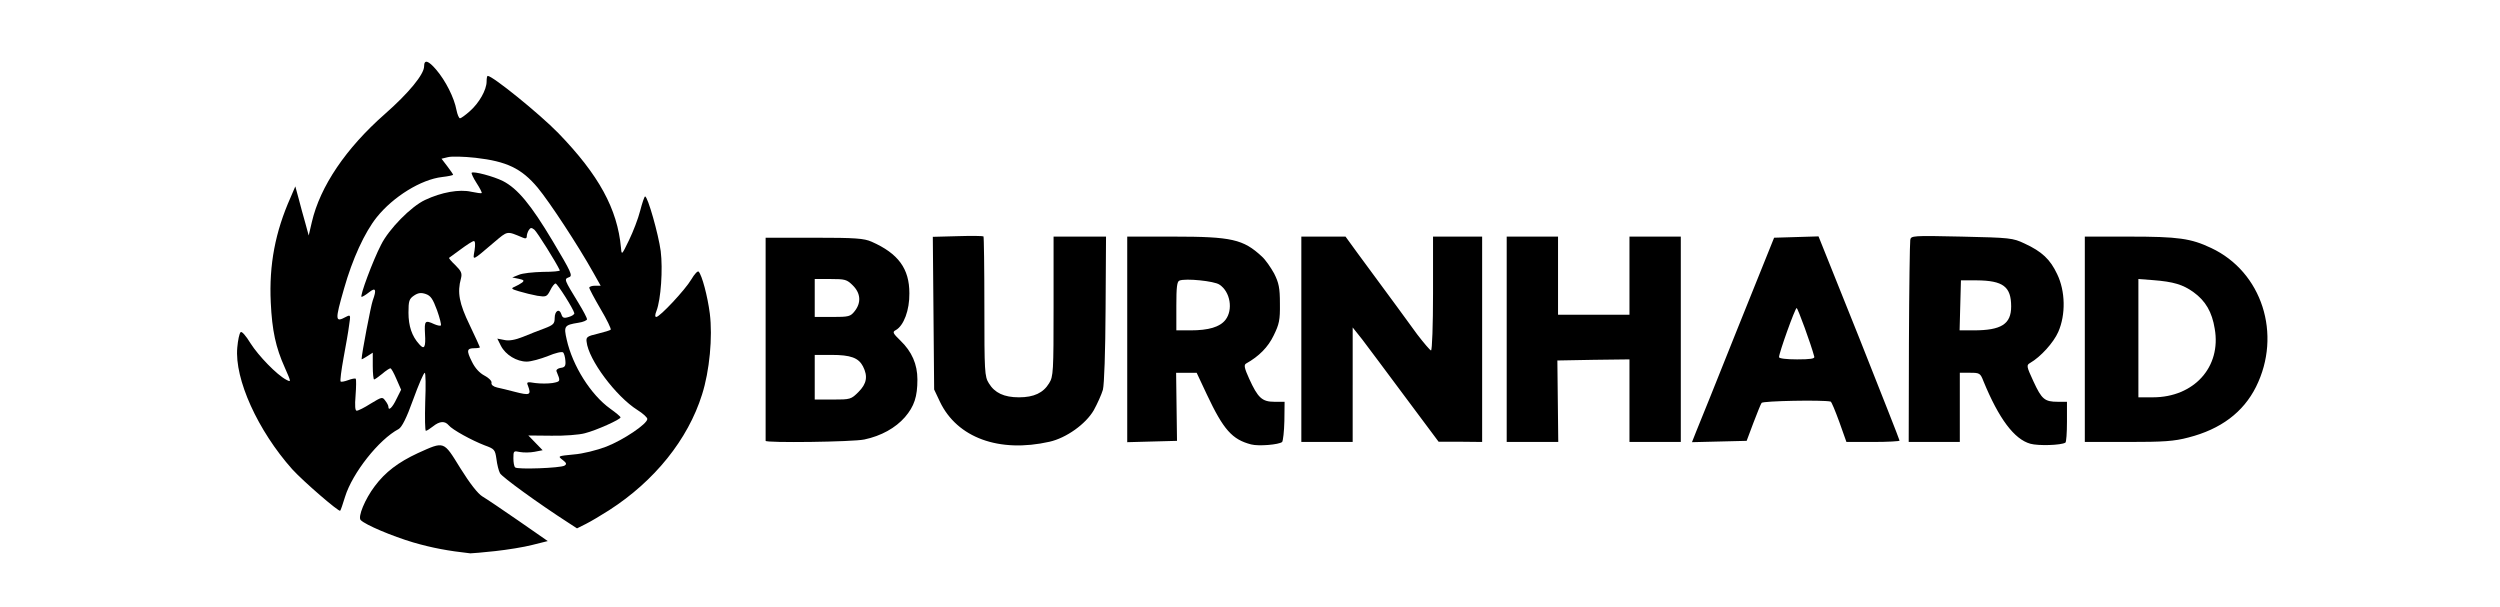
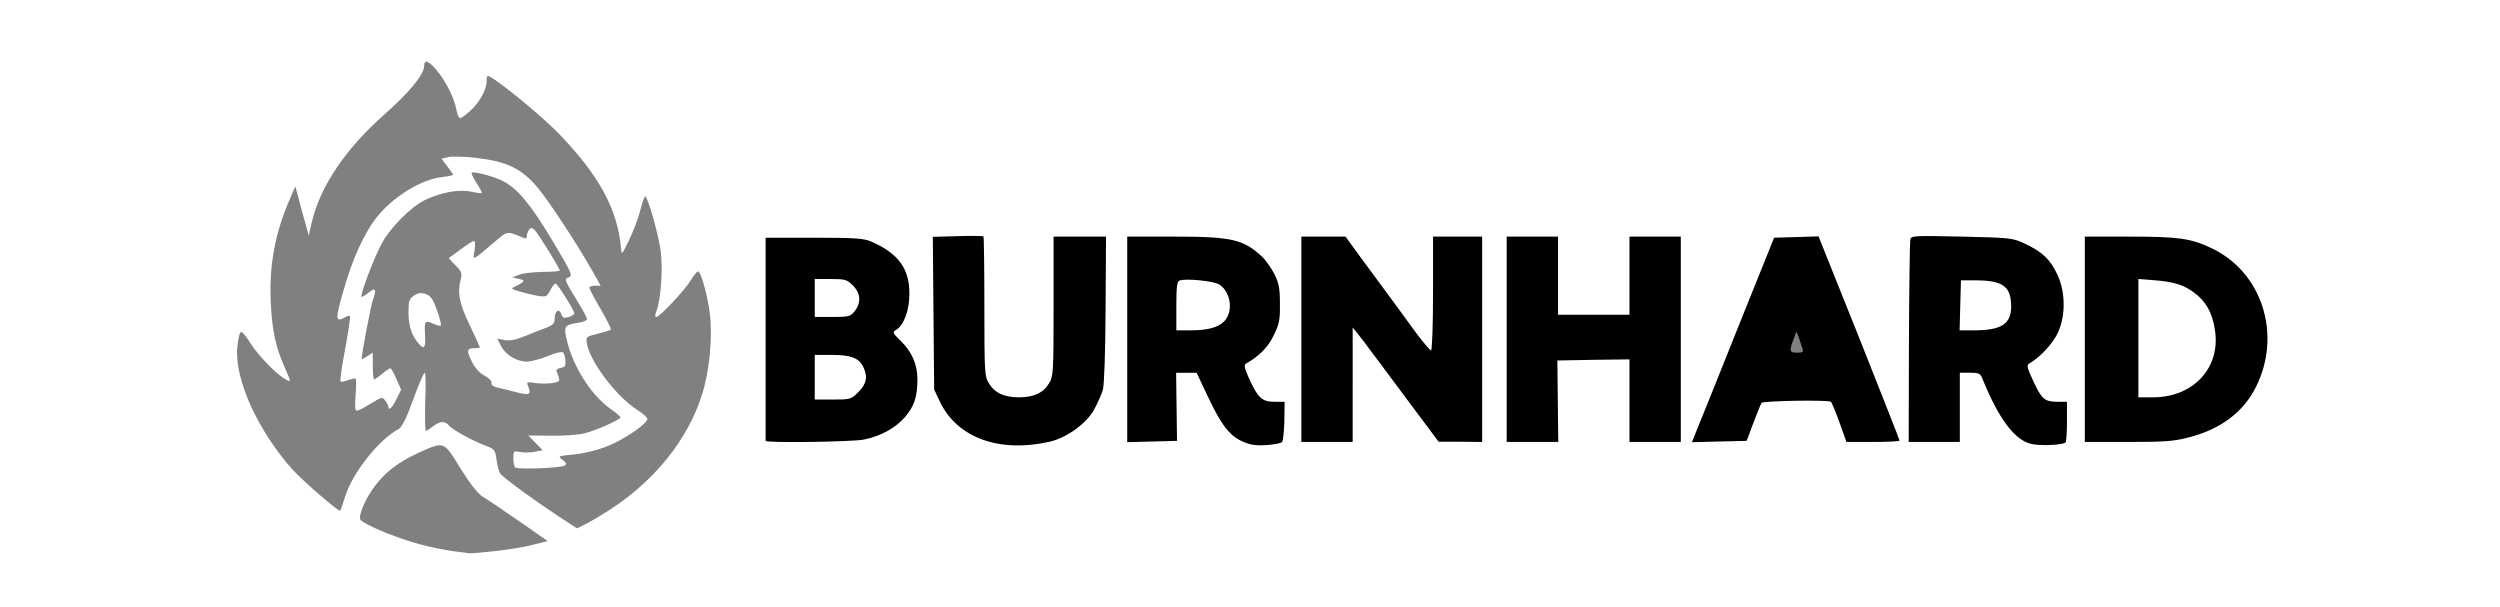
<svg xmlns="http://www.w3.org/2000/svg" version="1.0" width="560px" height="136px" viewBox="0 0 560 136" preserveAspectRatio="xMidYMid meet">
  <rect x="0" y="0" width="560" height="136" fill="#808080" stroke="none" />
  <g fill="#000000">
-     <path d="M99.75 124.95 c-4.75 -0.60 -13.30 -3.15 -17.25 -5.15 -3.05 -1.55 -3.25 -1.75 -3.40 -3.50 -0.55 -6.55 6.90 -14.65 16.15 -17.60 l2 -0.65 -1.85 0 -1.90 -0.05 -0.05 -2.60 -0.05 -2.65 -0.75 2.15 c-0.40 1.15 -1.20 2.35 -1.80 2.70 -4.55 2.35 -10.50 9.95 -12.10 15.35 -0.90 2.95 -1 3.05 -2.60 3.05 -1.35 0 -2.50 -0.70 -5.65 -3.30 -11.65 -9.65 -19.10 -22.85 -18.95 -33.70 0.05 -5.45 0.40 -6.20 2.50 -6.40 1.65 -0.15 1.85 0 3.85 3.20 1.20 1.80 2.25 3.25 2.35 3.10 0.15 -0.10 -0.05 -1.10 -0.40 -2.20 -0.40 -1.25 -0.60 -5.35 -0.55 -11.70 0 -9.15 0.10 -10.05 1.35 -14.15 0.75 -2.45 1.90 -5.70 2.55 -7.25 1.10 -2.60 1.35 -2.85 2.90 -3 1.60 -0.15 1.70 -0.05 2.30 2.25 l0.65 2.40 1.90 -4 c2.75 -5.80 7.35 -11.60 13.65 -17.10 5.40 -4.75 8.20 -8.05 8.85 -10.55 0.30 -1.10 0.70 -1.40 2.15 -1.50 1.55 -0.15 2 0.10 3.60 2 1.90 2.20 4.30 6.75 4.30 8.10 0 0.45 0.20 0.80 0.40 0.80 1.15 0 3.60 -4.20 3.60 -6.25 0 -1.10 0.20 -1.25 1.75 -1.25 2.55 0 10.70 6.05 17.30 12.80 7.15 7.35 10.95 13.20 12.95 19.70 l0.85 2.75 1.05 -3.45 c0.60 -1.85 1.10 -3.70 1.10 -4.10 0 -0.50 0.60 -0.70 1.90 -0.70 l1.90 0 1.35 4.20 c1.65 5 2.55 11.95 2.15 16 l-0.30 3 1.30 -1.25 c0.70 -0.65 1.85 -2.15 2.55 -3.35 1.15 -1.95 1.45 -2.15 3.05 -2 1.65 0.15 1.80 0.30 2.70 2.90 2.40 7.10 2.25 19.70 -0.35 27.85 -2.60 8.25 -8.30 16.30 -15.75 22.30 -4.95 3.90 -11.75 7.85 -13.65 7.85 -1.40 0 -3.80 -1.45 -13.75 -8.35 -5.05 -3.55 -5.45 -4.05 -5.90 -7.35 -0.30 -2.10 -0.45 -2.25 -2.65 -3.05 -1.25 -0.50 -3 -1.25 -3.85 -1.75 -1.50 -0.85 -1.40 -0.65 1.55 4.10 2.50 3.95 3.65 5.30 5.75 6.70 1.45 0.95 5.05 3.40 8.05 5.50 5.05 3.50 5.45 3.90 5.45 5.40 0 1.60 -0.05 1.65 -3.60 2.45 -7.35 1.70 -14.05 2.10 -20.65 1.30z m23.65 -23 c0.15 -1.25 0.35 -1.35 3.50 -1.60 3.25 -0.35 8.40 -1.75 7.95 -2.20 -0.15 -0.10 -1.10 0 -2.15 0.30 -1.10 0.25 -3.70 0.65 -5.80 0.85 -3.85 0.35 -3.90 0.35 -3.90 1.75 0 1.30 -0.20 1.40 -2.35 1.70 -3.90 0.50 -4.10 0.65 -0.65 0.60 3.10 -0.10 3.25 -0.15 3.40 -1.40z m-23.65 -4.45 c-0.15 -0.25 -0.60 -0.50 -1 -0.50 -0.40 0 -0.85 0.25 -1 0.50 -0.20 0.30 0.25 0.50 1 0.50 0.75 0 1.20 -0.20 1 -0.50z m37.75 -0.25 c0.85 -0.45 1.50 -0.90 1.50 -1.05 0 -0.20 -2.95 1.15 -3.45 1.60 -0.50 0.45 0.65 0.15 1.95 -0.55z m4.50 -3.25 c0 -0.20 -0.35 -0.50 -0.75 -0.70 -0.50 -0.20 -0.75 0.05 -0.75 0.70 0 0.65 0.25 0.90 0.75 0.70 0.40 -0.20 0.75 -0.50 0.75 -0.70z m-59.30 -5.75 c0.55 -0.40 1.85 -0.75 2.90 -0.75 1.95 0 2.20 -0.25 1.45 -1.45 -0.30 -0.45 -0.55 -0.50 -0.75 -0.10 -0.20 0.30 -1.25 0.55 -2.35 0.55 l-1.95 0 0 -2.25 c0 -2.05 -0.10 -2.25 -1.25 -2.25 -1.10 0 -1.25 -0.20 -1.20 -1.85 0 -1.05 0.40 -4.20 0.90 -7 l0.85 -5.15 -1.15 0 c-0.90 0 -1.15 -0.30 -1.20 -1.35 0 -1.25 -0.05 -1.30 -0.45 -0.40 -0.75 1.75 -0.55 2.75 0.50 2.75 0.85 0 1 0.35 1 2.15 -0.05 1.15 -0.35 3.90 -0.75 6.10 -1 5.50 -1 5.65 0.65 5.85 1.30 0.15 1.35 0.25 1.35 3.05 0 1.55 0.10 2.85 0.25 2.85 0.15 0 0.70 -0.35 1.20 -0.75z m33.80 -3.30 c0 -0.95 0.25 -1.05 3.15 -0.90 2.85 0.20 3.10 0.10 3.25 -0.85 0.15 -1 0 -1.05 -3.80 -0.80 -3 0.15 -4.30 0.05 -5.55 -0.60 -2 -1.05 -3.55 -3.55 -3.55 -5.65 0 -1.65 0.05 -1.65 2.40 -1.65 1.40 0 3.35 -0.45 4.85 -1.15 1.40 -0.65 3.10 -1.35 3.80 -1.50 1.05 -0.25 1.40 -0.70 1.55 -2.10 0.20 -1.65 0.10 -1.75 -1.25 -1.75 -0.75 0 -3 -0.35 -4.95 -0.80 l-3.50 -0.80 0.30 -2.75 c0.20 -1.55 0.45 -2.95 0.60 -3.20 0.25 -0.40 1.30 -0.65 5.85 -1.20 l2.40 -0.30 -1.15 -2 c-1 -1.75 -1.25 -1.95 -3.10 -1.95 -1.15 0 -2.35 -0.20 -2.75 -0.45 -0.55 -0.35 -1.65 0.25 -4 2.25 -2.15 1.75 -3.70 2.70 -4.60 2.70 -1.25 0 -1.30 0.10 -1.60 3.65 -0.35 3.50 -0.30 3.70 1.90 8.25 2.50 5.25 2.95 8.10 1.20 8.10 l-1 0 1.05 1.50 c0.60 0.80 1.65 1.65 2.30 1.80 0.70 0.20 1.45 0.85 1.70 1.50 0.40 1.05 1 1.30 3.90 1.65 0.30 0 0.60 -0.40 0.60 -1z m13 -9.30 c0 -1.30 -0.15 -1.70 -0.55 -1.30 -0.45 0.45 -0.15 3.15 0.35 3.15 0.10 0 0.20 -0.85 0.20 -1.85z m4.50 -3 c0 -0.25 -0.25 -0.75 -0.50 -1.15 -0.40 -0.60 -0.50 -0.55 -0.50 0.40 0 0.60 0.25 1.10 0.50 1.10 0.30 0 0.50 -0.15 0.50 -0.35z m-39.20 -2.15 c1.35 0 1.55 -0.85 0.50 -2.25 -1.05 -1.45 -2.30 -0.15 -2.25 2.20 0.05 1 0.15 1.40 0.30 0.95 0.15 -0.55 0.70 -0.90 1.45 -0.90z m35.80 -9.45 c-0.25 -0.55 -0.45 -0.25 -0.60 0.95 -0.40 2.35 0.10 3.75 0.55 1.55 0.20 -0.95 0.20 -2.05 0.05 -2.50z m-48.75 -3.90 c-0.25 -0.20 -2.35 5.25 -2.35 6 0.05 0.35 0.60 -0.85 1.30 -2.60 0.65 -1.75 1.15 -3.30 1.05 -3.40z m22.25 -18.40 c0.10 -1.75 0 -2.25 -0.60 -2.25 -0.60 0 -0.70 0.50 -0.60 2.25 0.10 1.25 0.40 2.25 0.60 2.25 0.20 0 0.50 -1 0.60 -2.25z" />
    <path d="M222.65 101 c-6.20 -0.85 -11.15 -4.30 -13.60 -9.50 l-1.30 -2.75 -0.15 -18.55 -0.15 -18.55 6.90 -0.25 c3.80 -0.15 7.05 -0.20 7.30 -0.05 0.20 0.10 0.35 7.20 0.35 15.70 0 17.15 0.10 17.60 3.15 19.45 2.95 1.80 6.50 0.90 8.35 -2.15 0.95 -1.50 1 -2.60 1 -17.20 l0 -15.65 7.40 0 7.40 0 0.10 13.90 c0.15 18.55 -0.30 23.15 -2.50 27.25 -2 3.55 -5.55 6.40 -9.55 7.60 -3.15 0.95 -10.65 1.30 -14.70 0.75z" />
    <path d="M278.75 101.05 c-4.25 -1.10 -6.20 -3.30 -9.90 -11.15 -1.55 -3.35 -2.55 -4.90 -3.15 -4.90 -0.75 0 -0.80 0.75 -0.65 7.65 l0.20 7.60 -7.10 0.15 -7.15 0.15 0 -24.55 0 -24.50 11.90 0 c14.65 0 17 0.50 21.25 4.45 0.80 0.70 2.05 2.45 2.75 3.80 1.20 2.25 1.30 3.05 1.35 8.25 0 5.35 -0.10 5.95 -1.45 8.70 -0.95 2 -2.10 3.40 -3.55 4.40 l-2.15 1.50 0.75 1.85 c1.25 3.05 2.50 4.05 5.20 4.05 l2.35 0 -0.05 5.75 c0 3.90 -0.20 5.90 -0.60 6.25 -0.80 0.70 -8.05 1.10 -10 0.55z m-8.30 -29.20 c0.95 -0.35 2.15 -1.20 2.65 -1.90 0.80 -1.10 0.85 -1.45 0.35 -2.60 -1.05 -2.30 -3.05 -3.10 -7.30 -2.90 -1.10 0.05 -1.15 0.25 -1.15 4.05 l0 4 1.90 -0.05 c1 0 2.60 -0.25 3.55 -0.60z" />
    <path d="M453.30 100.90 c-3.60 -1 -7.05 -5.60 -10.50 -14 -0.40 -1.05 -1.10 -1.90 -1.50 -1.90 -0.70 0 -0.80 1.10 -0.80 7.75 l0 7.75 -14.20 0 -14.20 0 -1.60 -4.50 -1.65 -4.55 -6.45 0.15 -6.50 0.15 -1.55 4.25 -1.60 4.25 -14.60 0.15 -14.65 0.10 0 -9.25 0 -9.25 -6.50 0 -6.50 0 0 9.25 0 9.25 -7.25 0 -7.25 0 0 -24.50 0 -24.50 7.25 0 7.25 0 0 8.75 0 8.75 6.50 0 6.50 0 0 -8.75 0 -8.75 7.25 0 7.25 0 0.10 22.10 0.15 22.15 8.85 -22 8.80 -22 6.50 -0.15 6.45 -0.15 8.45 21.15 8.45 21.15 0.25 -21.10 c0.15 -11.60 0.35 -21.15 0.50 -21.30 0.15 -0.10 6 -0.05 13 0.10 12.30 0.30 12.85 0.40 15.50 1.60 3.85 1.80 5.75 3.55 7.35 6.85 1.25 2.55 1.40 3.35 1.40 8.10 -0.05 6.50 -1.10 9.40 -4.85 12.75 l-2.45 2.20 1.25 2.45 c1.40 2.75 1.95 3.10 4.85 3.10 l1.95 0 0 5.95 c0 3.40 -0.20 6.10 -0.50 6.30 -0.95 0.60 -8.80 0.70 -10.70 0.15z m-49.60 -23 c-0.20 -0.65 -0.55 -1.70 -0.80 -2.40 l-0.50 -1.25 -0.65 1.75 c-1 2.65 -0.90 3 0.80 3 1.35 0 1.50 -0.15 1.15 -1.10z m43.55 -6.60 c1.55 -1 2 -2.55 1.25 -4.25 -0.70 -1.80 -2.40 -2.55 -5.50 -2.55 l-2.50 0 0 4.05 0 4.10 2.80 -0.30 c1.50 -0.15 3.30 -0.65 3.95 -1.05z" />
    <path d="M170 100.25 c-0.05 -0.15 -0.05 -11.10 -0.05 -24.35 l-0.05 -24.15 12.45 0 c10.85 0 12.65 0.10 14.40 0.90 3.40 1.55 5.75 3.45 7.15 5.80 1.20 2.05 1.35 2.80 1.35 7.05 0 3.60 -0.25 5.30 -0.95 6.90 l-0.95 2.10 1.30 1.85 c0.70 1.05 1.55 2.55 1.80 3.30 0.70 1.80 0.70 9 0.05 11.40 -1.10 4 -5.85 7.70 -11.40 8.90 -2.55 0.55 -25.10 0.80 -25.10 0.30z m20.55 -13.65 c1.30 -1.15 1.55 -1.65 1.25 -2.75 -0.40 -1.70 -2.65 -2.85 -5.55 -2.85 l-2.25 0 0 3.50 0 3.50 2.50 0 c2 0 2.80 -0.25 4.05 -1.40z m-0.95 -17.95 c0.50 -0.45 0.90 -1.20 0.90 -1.70 0 -1.40 -2.40 -2.95 -4.55 -2.95 l-1.95 0 0 2.75 0 2.75 2.35 0 c1.45 0 2.65 -0.30 3.25 -0.85z" />
    <path d="M290 76 l0 -24.50 6.45 0 6.50 0 4.85 6.65 c2.65 3.60 5.90 8.05 7.15 9.80 1.25 1.80 2.80 3.80 3.40 4.50 l1.10 1.30 0.05 -11.10 0 -11.15 7 0 7 0 0 24.50 0 24.50 -6.35 -0.05 -6.40 0 -8 -10.75 -8 -10.70 -0.15 10.75 -0.10 10.75 -7.25 0 -7.25 0 0 -24.50z" />
    <path d="M465.50 76.05 l0 -24.55 11.50 0 c12.45 0 15.15 0.35 19.80 2.55 8.85 4.15 13.25 12.65 12.55 23.90 -0.35 5.55 -1.35 8.75 -4 12.65 -2.55 3.75 -6.80 6.85 -11.75 8.50 -3 1 -4.55 1.10 -15.70 1.30 l-12.40 0.20 0 -24.55z m21.20 10.45 c3.50 -1.35 6.45 -4.45 7.50 -7.95 1.95 -6.55 -3.20 -13.25 -10.70 -13.90 l-3 -0.30 0 11.60 0 11.55 1.75 0 c0.95 0 2.95 -0.45 4.45 -1z" />
  </g>
  <g fill="#ffffff">
    <path d="M0 68 l0 -68 280 0 280 0 0 68 0 68 -280 0 -280 0 0 -68z m110.90 55.45 c2.75 -0.30 6.50 -0.90 8.40 -1.40 l3.40 -0.85 -6.55 -4.55 c-3.60 -2.50 -7.25 -4.95 -8.10 -5.45 -1 -0.60 -2.80 -2.90 -4.95 -6.35 -3.80 -6.15 -3.50 -6.05 -9.50 -3.35 -4.40 2.05 -7.30 4.25 -9.65 7.40 -2.20 2.90 -3.85 6.90 -3.15 7.60 1.10 1.10 7.05 3.60 11.75 5 4.30 1.25 7.85 1.90 12.80 2.45 0.35 0 2.85 -0.20 5.55 -0.50z m25.60 -9.20 c10.10 -6.50 17.60 -15.80 20.75 -25.85 1.70 -5.30 2.40 -12.95 1.75 -18.15 -0.50 -3.90 -1.75 -8.60 -2.50 -9.40 -0.20 -0.25 -0.95 0.55 -1.65 1.75 -1.35 2.30 -7.05 8.40 -7.85 8.40 -0.30 0 -0.30 -0.50 0.05 -1.35 1 -2.60 1.45 -9.35 0.95 -13.40 -0.50 -3.75 -2.90 -12.25 -3.50 -12.25 -0.15 0 -0.65 1.45 -1.10 3.20 -0.45 1.80 -1.60 4.75 -2.50 6.60 -1.65 3.40 -1.65 3.40 -1.80 1.70 -0.80 -8.70 -4.95 -16.30 -14.05 -25.70 -4.25 -4.35 -14.70 -12.80 -15.80 -12.80 -0.15 0 -0.25 0.55 -0.25 1.25 0 1.90 -1.70 4.85 -3.75 6.65 -1 0.90 -2 1.60 -2.20 1.60 -0.25 0 -0.60 -0.85 -0.80 -1.85 -0.50 -2.75 -2.45 -6.60 -4.55 -9.05 -1.75 -2.05 -2.70 -2.35 -2.70 -0.75 0 1.80 -3.45 6 -8.80 10.70 -8.70 7.65 -14.50 16.20 -16.35 24.20 l-0.70 3 -0.75 -2.75 c-0.45 -1.50 -1.10 -4 -1.50 -5.50 l-0.75 -2.75 -1.05 2.45 c-3.45 7.75 -4.85 15.10 -4.45 23.55 0.30 6.30 1.10 10.05 3.15 14.60 1.45 3.30 1.45 3.30 0.30 2.70 -2.10 -1.10 -6.20 -5.35 -7.95 -8.10 -1.10 -1.80 -2 -2.80 -2.25 -2.55 -0.30 0.30 -0.60 1.80 -0.75 3.45 -0.65 7.05 4.60 18.60 12.30 27.25 2.45 2.70 10.50 9.65 10.75 9.30 0.10 -0.05 0.60 -1.50 1.10 -3.15 1.65 -5.30 7.55 -12.80 12 -15.15 0.70 -0.40 1.75 -2.40 3.25 -6.60 1.20 -3.30 2.35 -6 2.60 -6 0.20 0 0.25 2.95 0.10 6.50 -0.10 3.60 -0.05 6.50 0.15 6.50 0.20 0 0.90 -0.45 1.60 -1 1.50 -1.20 2.65 -1.25 3.50 -0.25 0.80 1 5.20 3.40 8.05 4.50 2.20 0.80 2.35 0.95 2.65 3.05 0.15 1.25 0.50 2.65 0.80 3.20 0.45 0.85 8.65 6.80 15.25 11.05 l2 1.30 2 -1 c1.10 -0.55 3.45 -1.95 5.25 -3.10z m98.60 -15.30 c3.75 -0.85 8.10 -3.95 9.90 -7.05 0.80 -1.45 1.75 -3.55 2.05 -4.60 0.30 -1.20 0.55 -8.40 0.60 -18.15 l0.10 -16.15 -5.85 0 -5.90 0 0 15.65 c0 14.60 -0.05 15.70 -1 17.20 -1.30 2.15 -3.40 3.15 -6.75 3.15 -3.35 0 -5.45 -1 -6.75 -3.15 -0.95 -1.50 -1 -2.60 -1 -17.15 0 -8.55 -0.10 -15.65 -0.20 -15.75 -0.10 -0.10 -2.70 -0.15 -5.75 -0.05 l-5.60 0.15 0.15 17.10 0.15 17.10 1.30 2.75 c3.85 8.05 13.25 11.50 24.55 8.95z m52.10 0.05 c0.20 -0.25 0.45 -2.35 0.50 -4.70 l0.05 -4.30 -2.30 0 c-2.75 0 -3.70 -0.90 -5.65 -5.20 -1.05 -2.30 -1.20 -3.05 -0.70 -3.35 2.95 -1.65 4.95 -3.70 6.20 -6.30 1.25 -2.55 1.45 -3.45 1.40 -7.15 0 -3.55 -0.25 -4.65 -1.30 -6.75 -0.75 -1.35 -1.95 -3.10 -2.75 -3.80 -4.15 -3.85 -6.75 -4.45 -19.75 -4.45 l-10.40 0 0 23 0 23.05 5.55 -0.15 5.60 -0.15 -0.10 -7.60 -0.10 -7.65 2.30 0 2.30 0 2.30 4.90 c3.70 7.85 5.65 10.05 9.90 11.15 1.70 0.45 6.25 0.05 6.95 -0.55z m175.45 0.15 c0.20 -0.10 0.35 -2.20 0.35 -4.70 l0 -4.45 -2.05 0 c-2.95 0 -3.60 -0.55 -5.45 -4.55 -1.60 -3.45 -1.60 -3.65 -0.75 -4.15 2.35 -1.35 5.25 -4.55 6.30 -6.95 1.70 -3.85 1.60 -9.15 -0.25 -12.95 -1.55 -3.30 -3.40 -5.05 -7.30 -6.85 -2.65 -1.25 -3.20 -1.30 -14.10 -1.55 -11.05 -0.25 -11.35 -0.20 -11.50 0.75 -0.10 0.55 -0.25 10.95 -0.30 23.15 l-0.05 22.10 5.70 0 5.75 0 0 -7.75 0 -7.75 2.30 0 c2.15 0 2.30 0.10 3 1.90 3.45 8.40 6.90 13 10.50 14 1.75 0.50 6.90 0.35 7.85 -0.25z m-269.05 -0.70 c3.80 -0.80 7 -2.60 9.10 -5 2.10 -2.45 2.80 -4.60 2.80 -8.45 0 -3.40 -1.25 -6.25 -3.80 -8.70 -1.70 -1.65 -1.85 -1.95 -1.05 -2.35 1.80 -1 3.10 -4.50 3.05 -8.25 0 -5.50 -2.45 -8.90 -8.45 -11.55 -1.70 -0.75 -3.55 -0.90 -12.90 -0.90 l-10.85 0 0 22.65 c0 12.40 0 22.70 0 22.85 0 0.50 19.55 0.25 22.10 -0.30z m109.40 -12.30 l0 -12.80 2.15 2.70 c1.15 1.55 5.50 7.30 9.60 12.85 l7.50 10.05 4.90 0 4.85 0.05 0 -23 0 -23 -5.50 0 -5.50 0 0 12.75 c0 7 -0.20 12.75 -0.45 12.75 -0.20 0 -1.60 -1.65 -3.10 -3.60 -2.40 -3.30 -5.20 -7.15 -13.40 -18.25 l-2.65 -3.65 -4.95 0 -4.95 0 0 23 0 23 5.75 0 5.75 0 0 -12.85z m45.95 3.75 l-0.10 -9.15 8.10 -0.15 8.05 -0.10 0 9.25 0 9.25 5.75 0 5.75 0 0 -23 0 -23 -5.75 0 -5.75 0 0 8.75 0 8.75 -8 0 -8 0 0 -8.75 0 -8.75 -5.75 0 -5.75 0 0 23 0 23 5.80 0 5.75 0 -0.10 -9.10z m43.80 4.85 c0.85 -2.20 1.65 -4.25 1.85 -4.50 0.25 -0.45 13.65 -0.70 15.45 -0.30 0.20 0 1.05 2.10 1.95 4.55 l1.60 4.50 5.95 0 c3.30 0 5.95 -0.15 5.95 -0.30 0 -0.20 -4.10 -10.55 -9.05 -23.05 l-9.10 -22.70 -4.95 0.15 -5 0.15 -8.25 20.50 c-4.50 11.30 -8.65 21.60 -9.20 22.90 l-0.95 2.40 6.15 -0.15 6.10 -0.15 1.50 -4z m97.45 3.25 c7.25 -1.85 12.30 -5.65 15.15 -11.35 5.85 -11.75 1.35 -25.75 -10.05 -31.10 -4.55 -2.15 -7.35 -2.55 -18.30 -2.55 l-10 0 0 23 0 23 9.65 0 c8 0 10.35 -0.15 13.55 -1z" />
    <path d="M115.40 104.70 c-0.25 -0.20 -0.40 -1.15 -0.40 -2.05 0 -1.65 0.05 -1.70 1.45 -1.40 0.80 0.15 2.30 0.15 3.30 -0.05 l1.80 -0.35 -1.60 -1.65 -1.60 -1.65 5.20 0.05 c2.85 0.05 6.20 -0.20 7.45 -0.55 2.60 -0.65 8 -3.10 8 -3.55 0 -0.20 -1.05 -1.05 -2.30 -1.95 -4.40 -3.15 -8.45 -9.65 -9.75 -15.45 -0.70 -3.05 -0.55 -3.30 2.60 -3.80 1.10 -0.15 1.95 -0.55 1.95 -0.80 0 -0.25 -0.85 -1.90 -1.90 -3.60 -3.25 -5.35 -3.30 -5.35 -2.15 -5.80 0.90 -0.30 0.55 -1.05 -3.65 -8.10 -4.90 -8.20 -7.85 -11.75 -11.15 -13.45 -2.10 -1.05 -6.60 -2.25 -7 -1.85 -0.10 0.10 0.35 1.15 1.10 2.30 0.75 1.15 1.25 2.15 1.15 2.25 -0.10 0.10 -1.15 -0.05 -2.35 -0.30 -2.65 -0.60 -6.65 0.10 -10.35 1.85 -3.10 1.45 -8.10 6.50 -9.85 10.05 -1.80 3.45 -4.85 11.65 -4.35 11.65 0.20 0 0.95 -0.45 1.70 -1.05 1.45 -1.15 1.70 -0.60 0.80 1.85 -0.40 1.05 -2.50 12 -2.50 13.15 0 0.10 0.55 -0.20 1.25 -0.65 l1.25 -0.80 0 3 c0 1.65 0.15 3 0.30 3 0.15 0 0.95 -0.55 1.80 -1.25 0.80 -0.70 1.65 -1.25 1.85 -1.25 0.20 0 0.80 1.10 1.35 2.40 l1.05 2.40 -1.05 2.10 c-0.90 1.90 -1.80 2.75 -1.80 1.70 0 -0.25 -0.30 -0.85 -0.70 -1.35 -0.65 -0.90 -0.75 -0.85 -3.25 0.65 -1.40 0.90 -2.80 1.60 -3.15 1.60 -0.35 0 -0.45 -1.05 -0.25 -3.45 0.15 -1.90 0.15 -3.55 0.05 -3.70 -0.15 -0.15 -0.90 0 -1.70 0.30 -0.80 0.30 -1.60 0.45 -1.70 0.30 -0.15 -0.15 0.15 -2.50 0.65 -5.25 0.50 -2.70 1.10 -6.05 1.25 -7.35 0.35 -2.30 0.35 -2.40 -0.65 -1.90 -2.50 1.35 -2.55 0.90 -0.50 -6.25 1.90 -6.70 4.60 -12.60 7.35 -16.05 3.70 -4.60 9.90 -8.45 14.65 -9 1.35 -0.15 2.45 -0.40 2.45 -0.50 0 -0.10 -0.60 -1 -1.30 -1.90 l-1.30 -1.70 1.45 -0.35 c0.75 -0.20 3.55 -0.15 6.20 0.15 6.95 0.80 10.25 2.35 13.90 6.70 2.65 3.20 9 12.85 12.50 19.10 l1.60 2.85 -1.25 0 c-0.70 0 -1.30 0.20 -1.30 0.45 0 0.25 1.15 2.40 2.55 4.80 1.40 2.35 2.40 4.45 2.25 4.60 -0.15 0.15 -1.45 0.55 -2.90 0.90 -2.35 0.55 -2.65 0.75 -2.50 1.80 0.40 4 6.55 12.25 11.40 15.30 1.20 0.75 2.20 1.65 2.20 2 0 1.10 -5.35 4.70 -9.20 6.20 -2.10 0.80 -5.25 1.60 -7.30 1.75 -3.55 0.35 -3.60 0.35 -2.50 1.20 0.90 0.70 1 0.95 0.45 1.30 -0.90 0.55 -10.60 0.90 -11.05 0.40z" />
    <path d="M115.25 87.75 c-1.35 -0.35 -3.15 -0.80 -3.90 -0.95 -0.85 -0.20 -1.35 -0.60 -1.25 -1.05 0.10 -0.40 -0.60 -1.10 -1.55 -1.60 -1.15 -0.60 -2.15 -1.70 -2.85 -3.15 -1.25 -2.50 -1.15 -3 0.60 -3 0.65 0 1.20 -0.10 1.20 -0.20 0 -0.10 -1.05 -2.35 -2.30 -5 -2.35 -4.85 -2.80 -7.30 -1.95 -10.40 0.30 -1.15 0.10 -1.65 -1.20 -2.95 -0.90 -0.85 -1.55 -1.60 -1.45 -1.70 0.10 -0.05 1.25 -0.90 2.60 -1.90 1.35 -1 2.65 -1.85 2.95 -1.85 0.30 0 0.35 0.80 0.15 2.10 -0.40 2.35 -0.70 2.50 4.35 -1.80 3.15 -2.65 2.80 -2.60 6.50 -1.05 0.55 0.25 0.85 0.15 0.85 -0.30 0 -0.40 0.20 -1 0.45 -1.40 0.40 -0.60 0.60 -0.60 1.25 -0.10 0.60 0.50 4.90 7.35 5.70 9.10 0.10 0.20 -1.60 0.35 -3.75 0.35 -2.20 0.05 -4.60 0.30 -5.40 0.65 l-1.50 0.60 1.45 0.30 c1.15 0.25 1.30 0.40 0.75 0.85 -0.40 0.30 -1.15 0.70 -1.70 0.95 -0.85 0.35 -0.70 0.50 1 1 1.15 0.35 3 0.80 4.10 1 1.95 0.30 2.15 0.25 2.90 -1.20 0.40 -0.85 0.95 -1.55 1.20 -1.55 0.40 0 4 5.70 4.20 6.65 0.05 0.25 -0.50 0.65 -1.25 0.85 -1.10 0.35 -1.40 0.20 -1.65 -0.60 -0.45 -1.40 -1.50 -0.80 -1.50 0.85 0 1.25 -0.30 1.55 -2.25 2.30 -1.25 0.45 -3.40 1.30 -4.85 1.90 -1.75 0.70 -3.15 0.95 -4.20 0.70 l-1.55 -0.30 0.80 1.60 c1.05 2.05 3.55 3.55 5.80 3.55 0.95 0 3.10 -0.60 4.75 -1.25 1.65 -0.70 3.15 -1.05 3.40 -0.80 0.20 0.20 0.45 1.05 0.50 1.85 0.10 1.15 -0.10 1.50 -1.05 1.60 -0.65 0.10 -1.05 0.45 -0.95 0.75 0.95 2.30 0.95 2.30 -0.90 2.65 -1 0.15 -2.70 0.15 -3.85 0 -1.80 -0.30 -2 -0.25 -1.65 0.55 0.80 2.15 0.50 2.30 -3 1.40z" />
    <path d="M93.90 77.10 c-1.65 -1.80 -2.40 -4.10 -2.40 -7.05 0 -2.65 0.15 -3.10 1.25 -3.85 0.90 -0.60 1.55 -0.70 2.60 -0.35 1.15 0.40 1.60 1.10 2.55 3.65 0.60 1.70 1 3.25 0.85 3.40 -0.15 0.15 -0.80 0 -1.50 -0.30 -2.05 -0.95 -2.20 -0.75 -2.05 2.15 0.20 3.05 -0.15 3.70 -1.30 2.35z" />
    <path d="M263.50 68.55 c0 -4.25 0.15 -5.50 0.70 -5.70 1.35 -0.55 7.80 0.10 8.95 0.90 2.45 1.60 3.10 5.65 1.35 7.90 -1.25 1.60 -3.75 2.35 -7.85 2.35 l-3.15 0 0 -5.45z" />
    <path d="M439.10 68.40 l0.15 -5.60 3.55 0 c5.90 0.05 7.70 1.40 7.70 5.85 0 3.95 -2.20 5.35 -8.40 5.35 l-3.15 0 0.15 -5.60z" />
    <path d="M182.50 84.50 l0 -5 3.75 0 c4.30 0 6.05 0.65 7.05 2.55 1.15 2.25 0.85 3.90 -1 5.75 -1.65 1.65 -1.80 1.70 -5.75 1.70 l-4.05 0 0 -5z" />
    <path d="M182.50 66.75 l0 -4.25 3.55 0 c3.25 0 3.65 0.10 5 1.45 1.75 1.75 1.90 3.85 0.40 5.75 -0.95 1.20 -1.30 1.30 -5 1.30 l-3.95 0 0 -4.25z" />
-     <path d="M398.50 80 c0 -0.95 3.60 -11 3.95 -11 0.25 0 3.25 8.20 3.95 10.90 0.15 0.45 -0.90 0.60 -3.85 0.60 -2.40 0 -4.05 -0.20 -4.05 -0.50z" />
    <path d="M479 75.75 l0 -13.25 3.30 0.25 c4.55 0.35 6.70 1 9.05 2.70 2.70 1.95 4.15 4.45 4.75 8.20 1.50 8.55 -4.65 15.35 -13.85 15.35 l-3.25 0 0 -13.25z" />
  </g>
</svg>